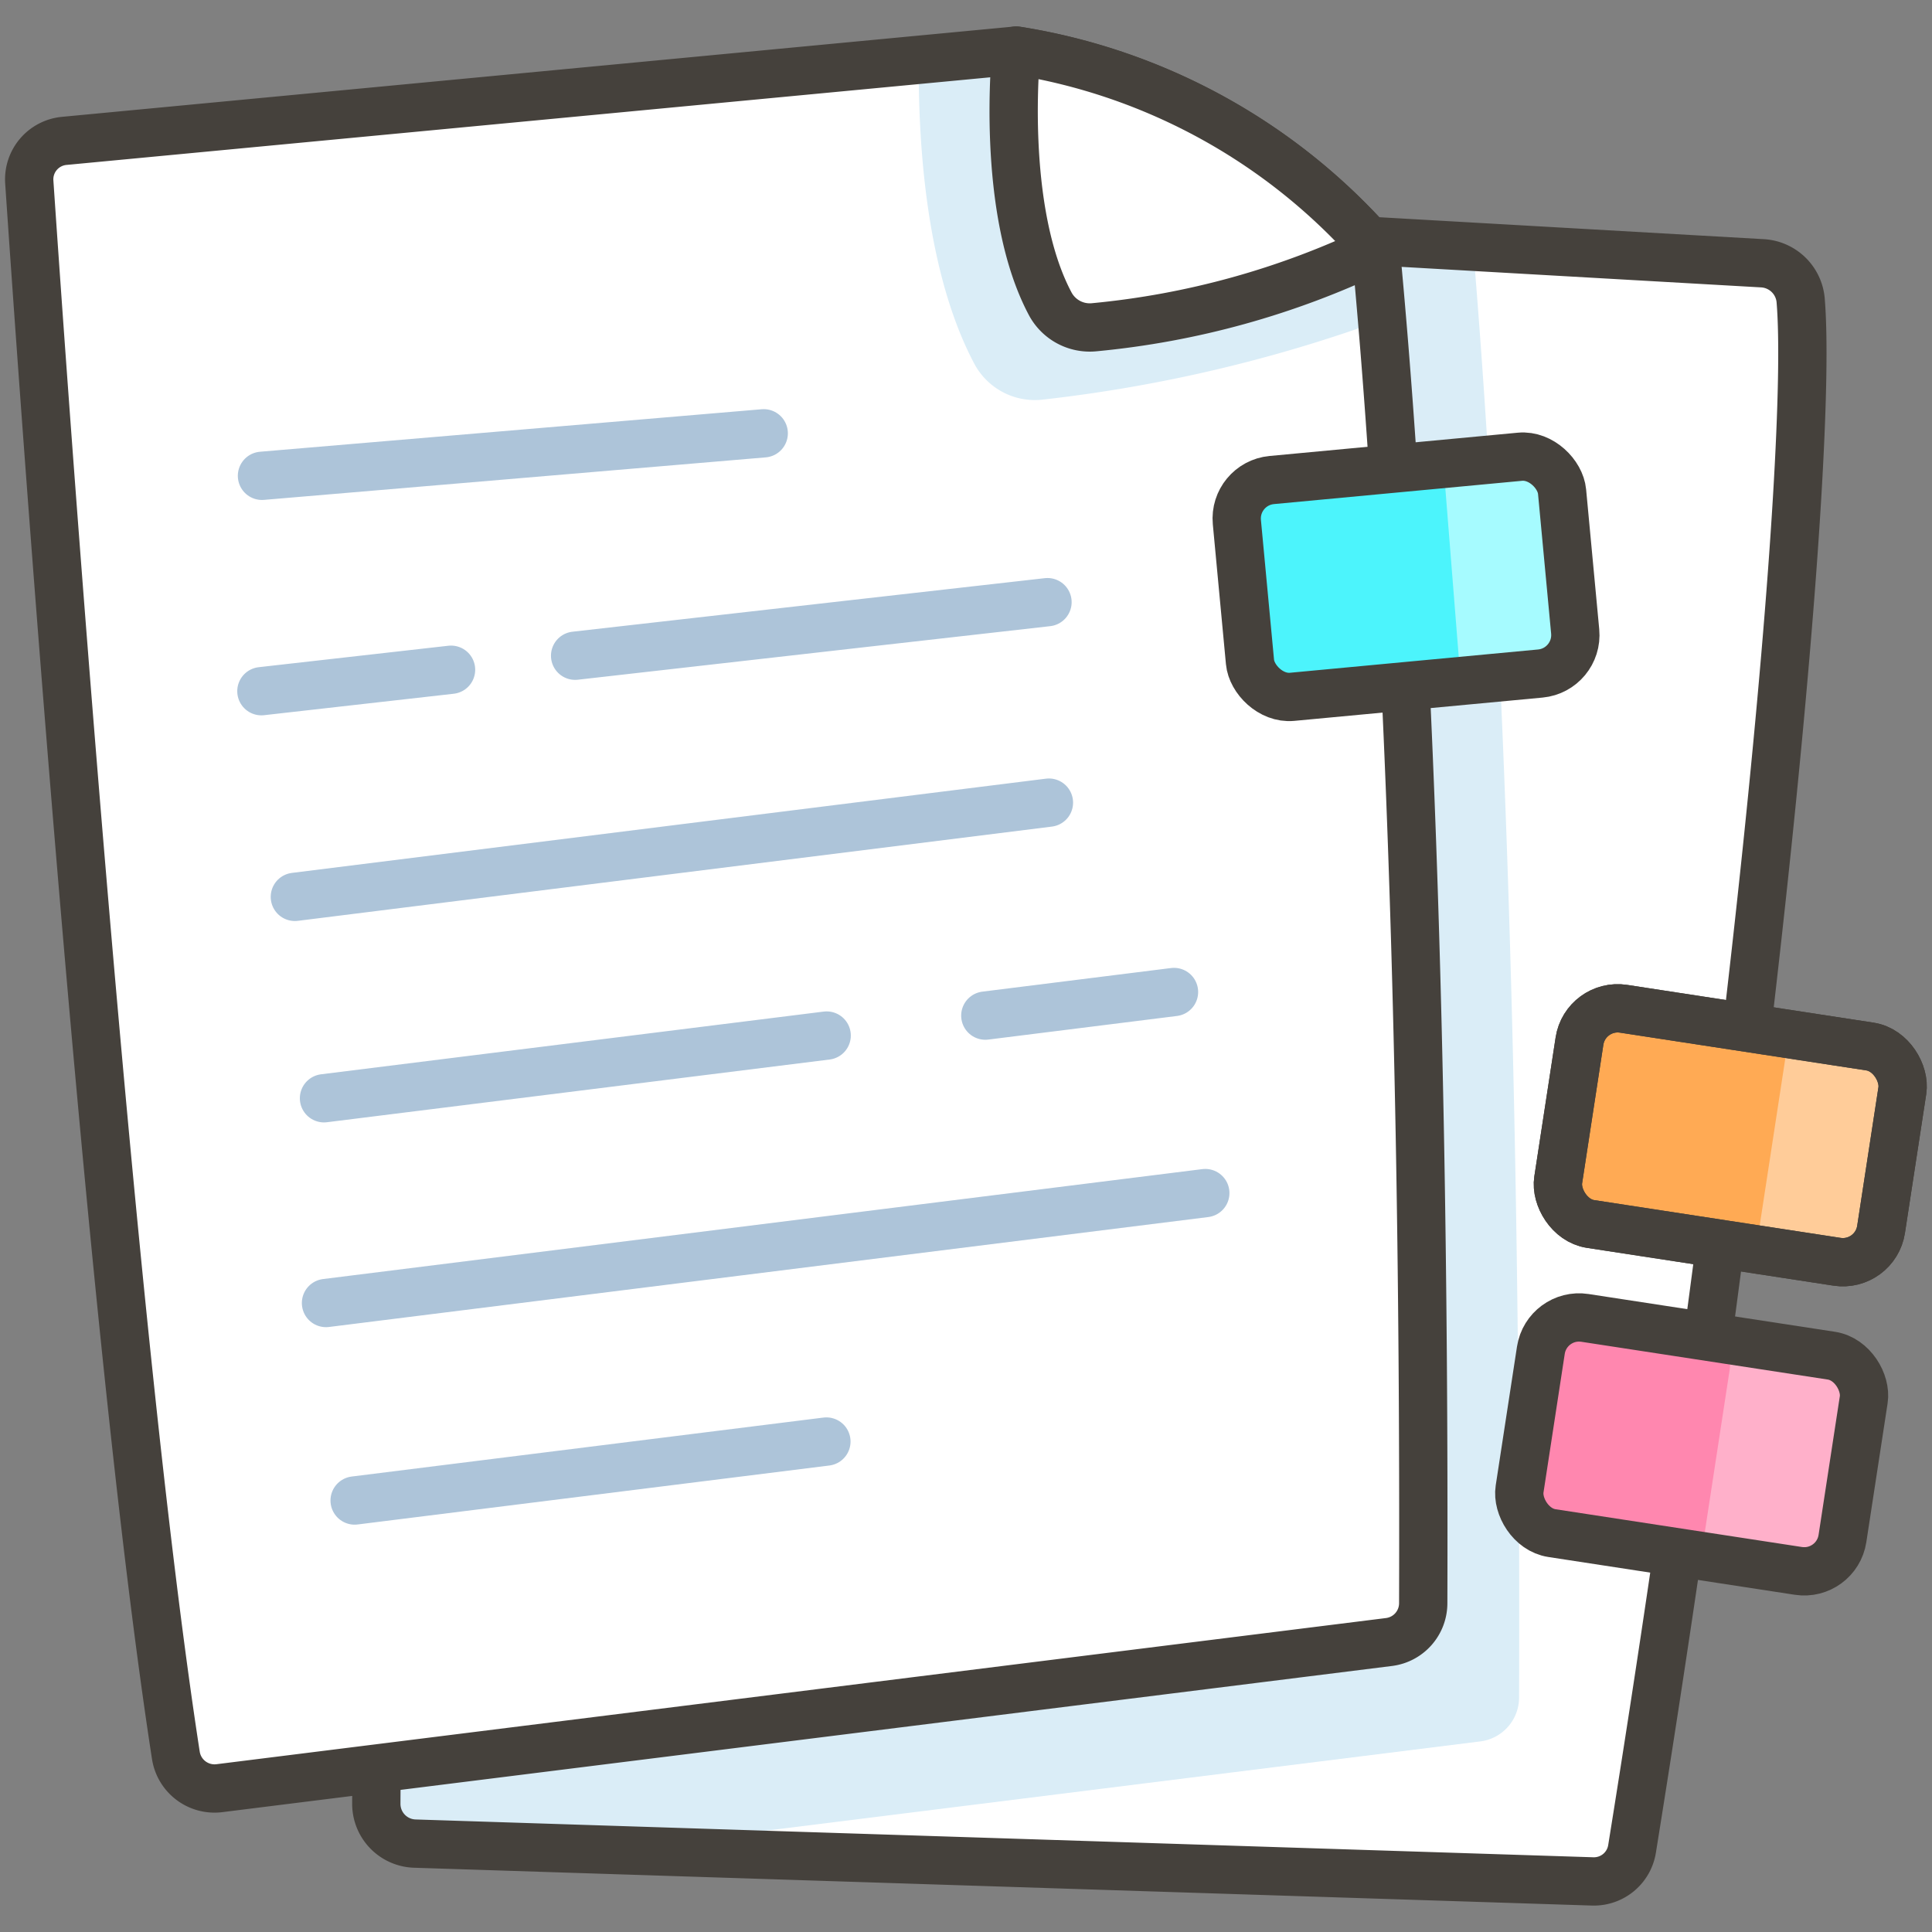
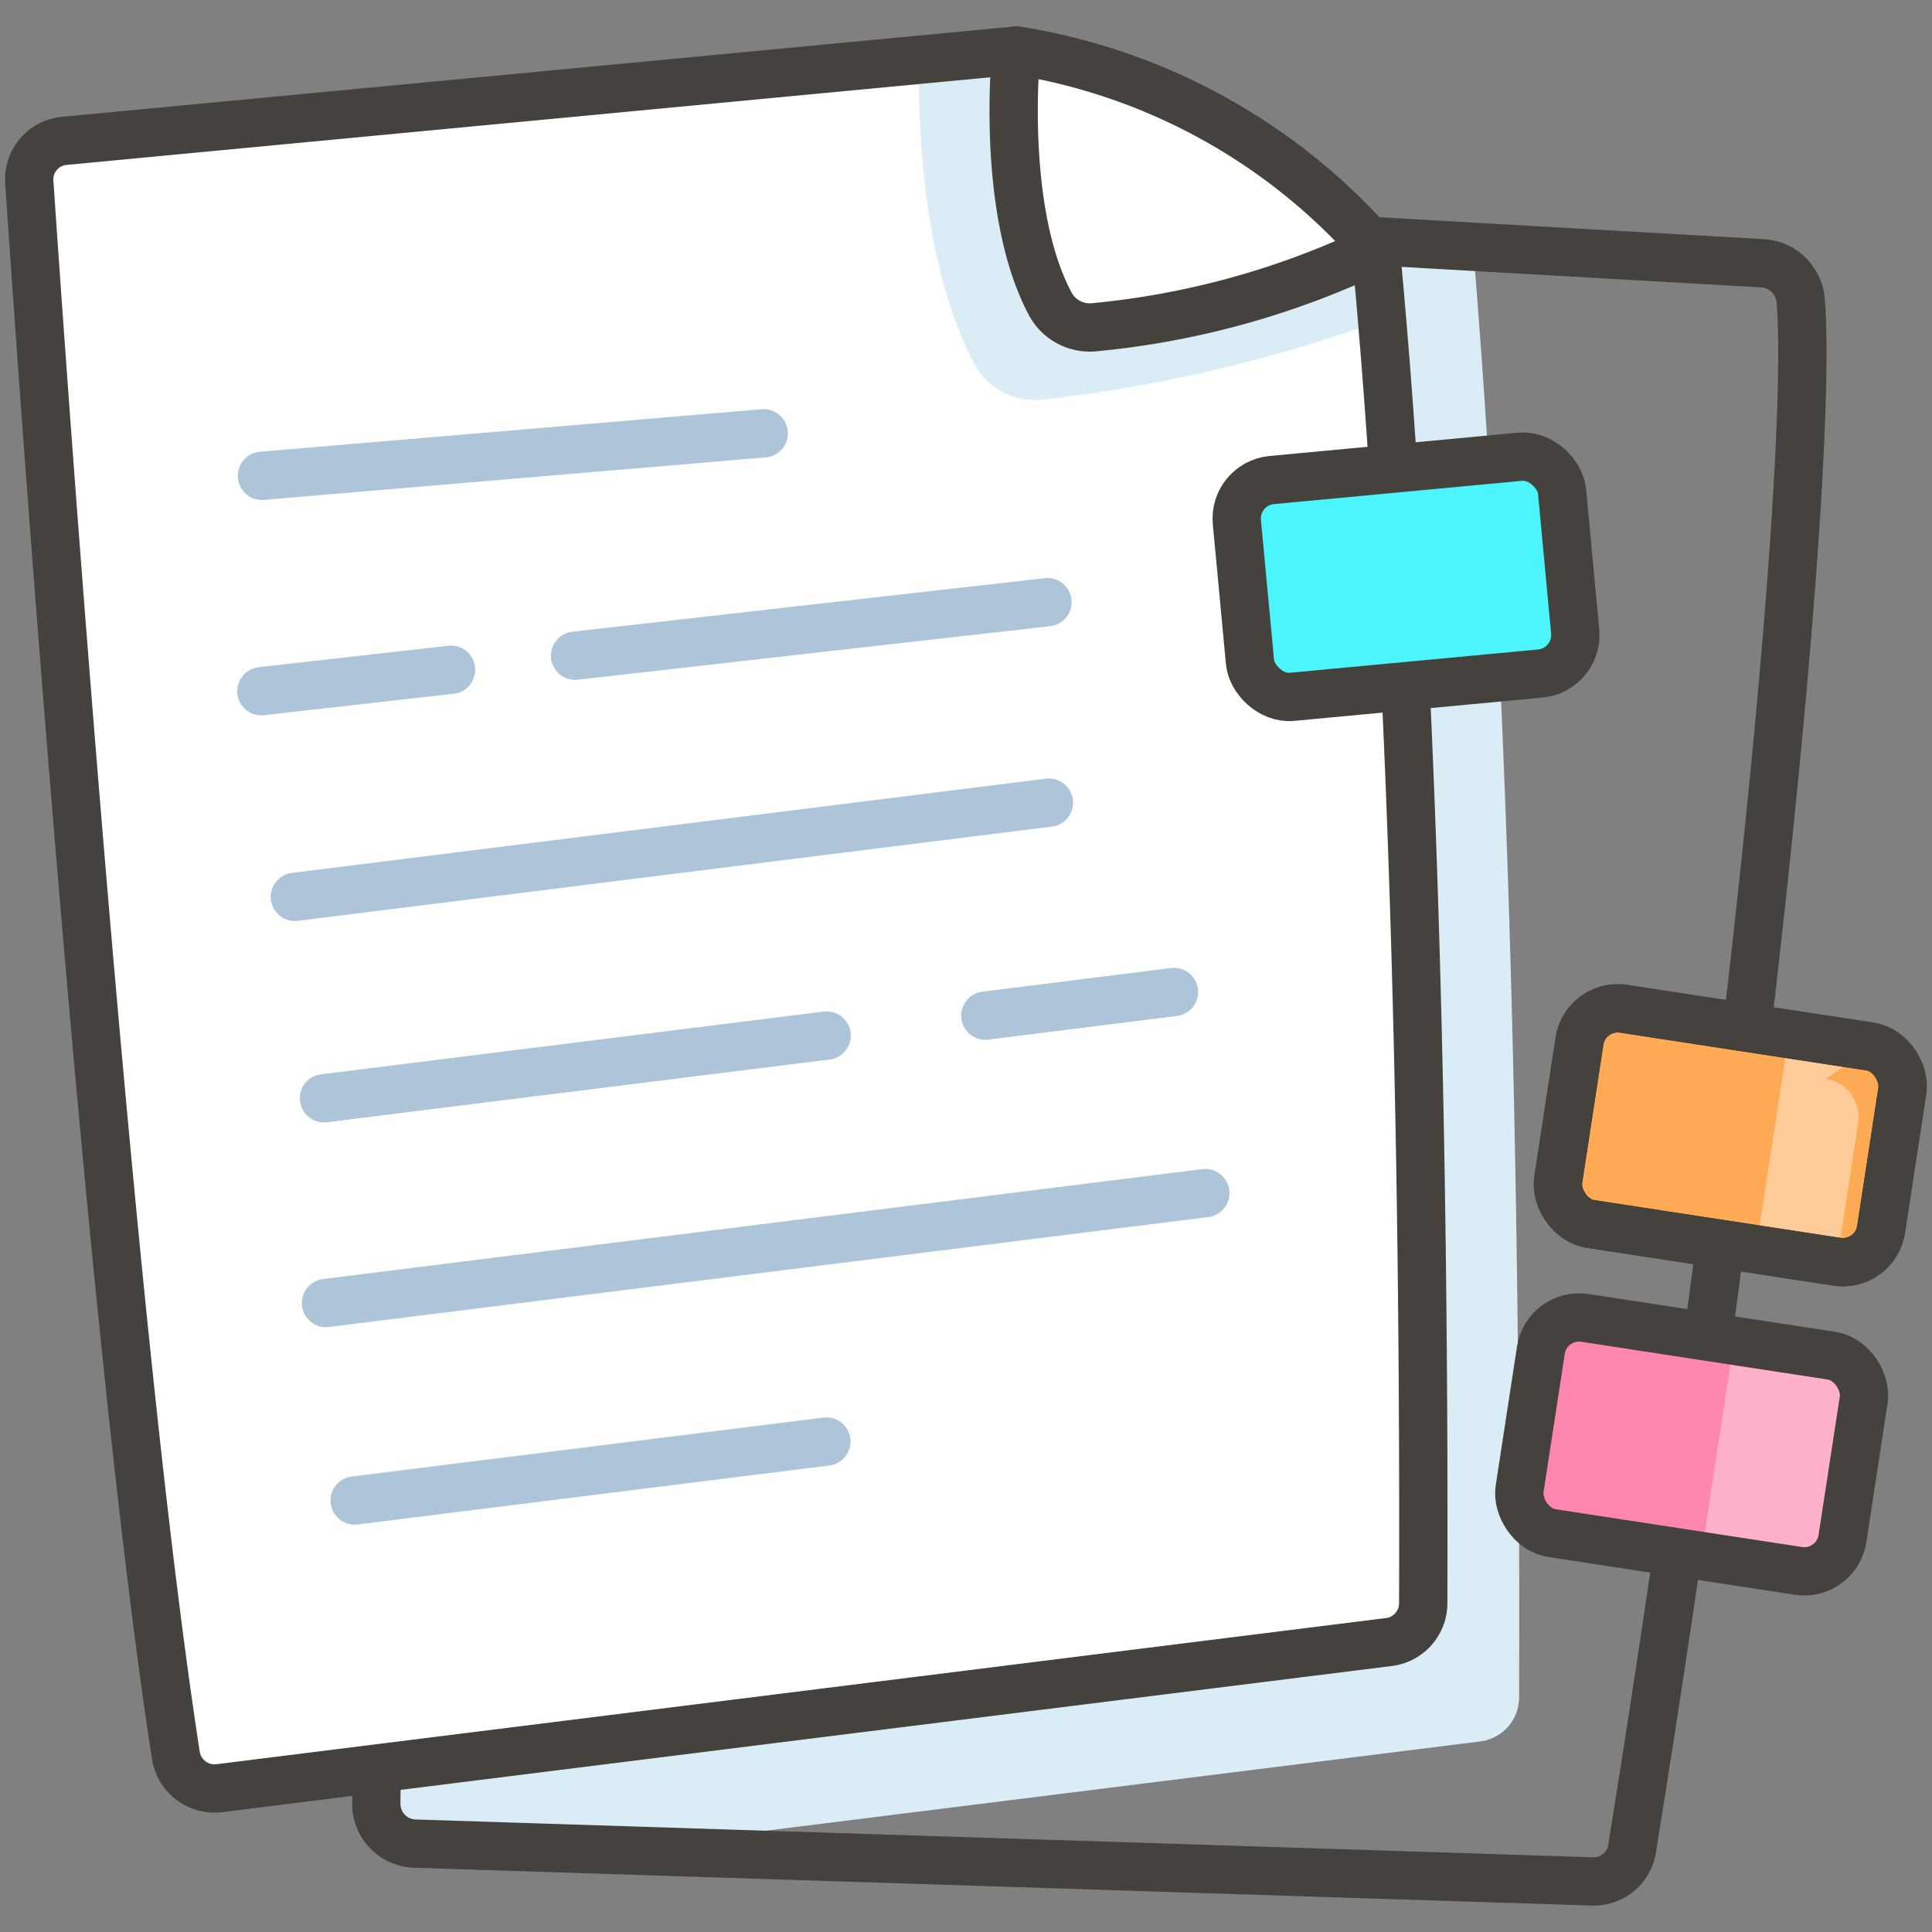
<svg xmlns="http://www.w3.org/2000/svg" viewBox="0 0 50 50">
  <rect x="0" y="0" width="50" height="50" fill="#808080" stroke="none" />
  <defs />
-   <path d="M46.6 7.763a1.052 1.052 0 0 0-1-.95L13.4 4.975a1 1 0 0 0-1.061.91c-.458 5.145-2.561 29.41-2.6 40.808a1.029 1.029 0 0 0 .99 1.019l30.492.979a1 1 0 0 0 1.017-.846c3.184-19.778 4.695-36.128 4.362-40.082z" fill="#fff" />
  <path d="M12.337 5.885c-.458 5.145-2.561 29.41-2.6 40.808a1.029 1.029 0 0 0 .989 1.019l5.115.164 22.473-2.809a1.147 1.147 0 0 0 1-1.139c.056-18.179-.583-30.245-1.191-37.542L13.4 4.974a1 1 0 0 0-1.063.911z" fill="#daedf7" />
  <path d="M46.6 7.763a1.052 1.052 0 0 0-1-.95L13.4 4.975a1 1 0 0 0-1.061.91c-.458 5.145-2.561 29.41-2.6 40.808a1.029 1.029 0 0 0 .99 1.019l30.492.979a1 1 0 0 0 1.017-.846c3.184-19.778 4.695-36.128 4.362-40.082z" fill="none" stroke-linecap="round" stroke-linejoin="round" stroke-width="1.25px" stroke="#45413c" />
  <path d="M26.3 1.309 1.664 3.646a1 1 0 0 0-.906 1.065c.349 5.154 2.052 29.461 3.794 40.722a1.013 1.013 0 0 0 1.127.845l30.277-3.784a1.012 1.012 0 0 0 .877-1c.054-17.811-.65-28.947-1.229-35.042A15.558 15.558 0 0 0 26.3 1.309z" fill="#fff" />
  <path d="m9.178 38.833 12.209-1.526m-12.95-3.585.8-.1 21.956-2.745M25.5 26.284l4.883-.611m-21.998 2.75L21.394 26.8M7.631 23.211l19.515-2.439M14.884 16.97l7.049-.8 5.176-.586M6.765 17.888l4.908-.555M6.78 12.314l12.985-1.1" stroke="#adc4d9" fill="none" stroke-linecap="round" stroke-linejoin="round" stroke-width="1.25px" />
  <path d="M35.6 6.45a15.558 15.558 0 0 0-9.3-5.141l-2.522.239c-.019 2.158.187 5.514 1.441 7.873a1.776 1.776 0 0 0 1.739.924 38.017 38.017 0 0 0 8.81-2.063Q35.686 7.3 35.6 6.45z" fill="#daedf7" />
  <path d="M26.3 1.309 1.664 3.646a1 1 0 0 0-.906 1.065c.349 5.154 2.052 29.461 3.794 40.722a1.013 1.013 0 0 0 1.127.845l30.277-3.784a1.012 1.012 0 0 0 .877-1c.054-17.811-.65-28.947-1.229-35.042A15.558 15.558 0 0 0 26.3 1.309z" fill="none" stroke-linecap="round" stroke-linejoin="round" stroke-width="1.25px" stroke="#45413c" />
  <path d="M28.32 8.469A21.521 21.521 0 0 0 35.6 6.45a15.558 15.558 0 0 0-9.3-5.141s-.426 4.1.88 6.554a1.161 1.161 0 0 0 1.14.606z" fill="#fff" />
  <path d="M28.32 8.469A21.521 21.521 0 0 0 35.6 6.45a15.558 15.558 0 0 0-9.3-5.141s-.426 4.1.88 6.554a1.161 1.161 0 0 0 1.14.606z" fill="none" stroke-linecap="round" stroke-linejoin="round" stroke-width="1.25px" stroke="#45413c" />
  <rect x="32.161" y="12.11" width="8.453" height="5.635" rx="1" ry="1" transform="rotate(-5.36 36.384 14.924)" fill="#4cf4fc" />
-   <path d="m40.765 16.343-.339-3.62a1 1 0 0 0-1.089-.9l-1.982.186.447 5.618 2.061-.193a1 1 0 0 0 .902-1.091z" fill="#a6fbff" />
  <rect x="32.161" y="12.11" width="8.453" height="5.635" rx="1" ry="1" transform="rotate(-5.36 36.384 14.924)" fill="none" stroke-linecap="round" stroke-linejoin="round" stroke-width="1.25px" stroke="#45413c" />
  <rect x="39.553" y="34.563" width="8.453" height="5.635" rx="1" ry="1" transform="rotate(8.714 43.778 37.383)" fill="#ff87af" />
  <path d="m47.4 35.085-2.878-.442a1 1 0 0 1 .24.815l-.706 4.611a1.044 1.044 0 0 1-.051.2l2.541.39a1 1 0 0 0 1.14-.837l.551-3.593a1 1 0 0 0-.837-1.144z" fill="#ffb0ca" />
  <rect x="39.553" y="34.563" width="8.453" height="5.635" rx="1" ry="1" transform="rotate(8.714 43.778 37.383)" fill="none" stroke-linecap="round" stroke-linejoin="round" stroke-width="1.25px" stroke="#45413c" />
  <rect x="40.553" y="26.563" width="8.453" height="5.635" rx="1" ry="1" transform="rotate(8.714 44.78 29.38)" fill="#ffaa54" />
-   <path d="m48.4 27.085-2.1-.321-.854 5.57 2.092.321a1 1 0 0 0 1.14-.837l.551-3.593a1 1 0 0 0-.829-1.14z" fill="#fc9" />
+   <path d="m48.4 27.085-2.1-.321-.854 5.57 2.092.321l.551-3.593a1 1 0 0 0-.829-1.14z" fill="#fc9" />
  <rect x="40.553" y="26.563" width="8.453" height="5.635" rx="1" ry="1" transform="rotate(8.714 44.78 29.38)" fill="none" stroke-linecap="round" stroke-linejoin="round" stroke-width="1.25px" stroke="#45413c" />
  <rect x="40.553" y="26.563" width="8.453" height="5.635" rx="1" ry="1" transform="rotate(8.714 44.78 29.38)" fill="none" stroke-linecap="round" stroke-linejoin="round" stroke-width="1.25px" stroke="#45413c" />
</svg>